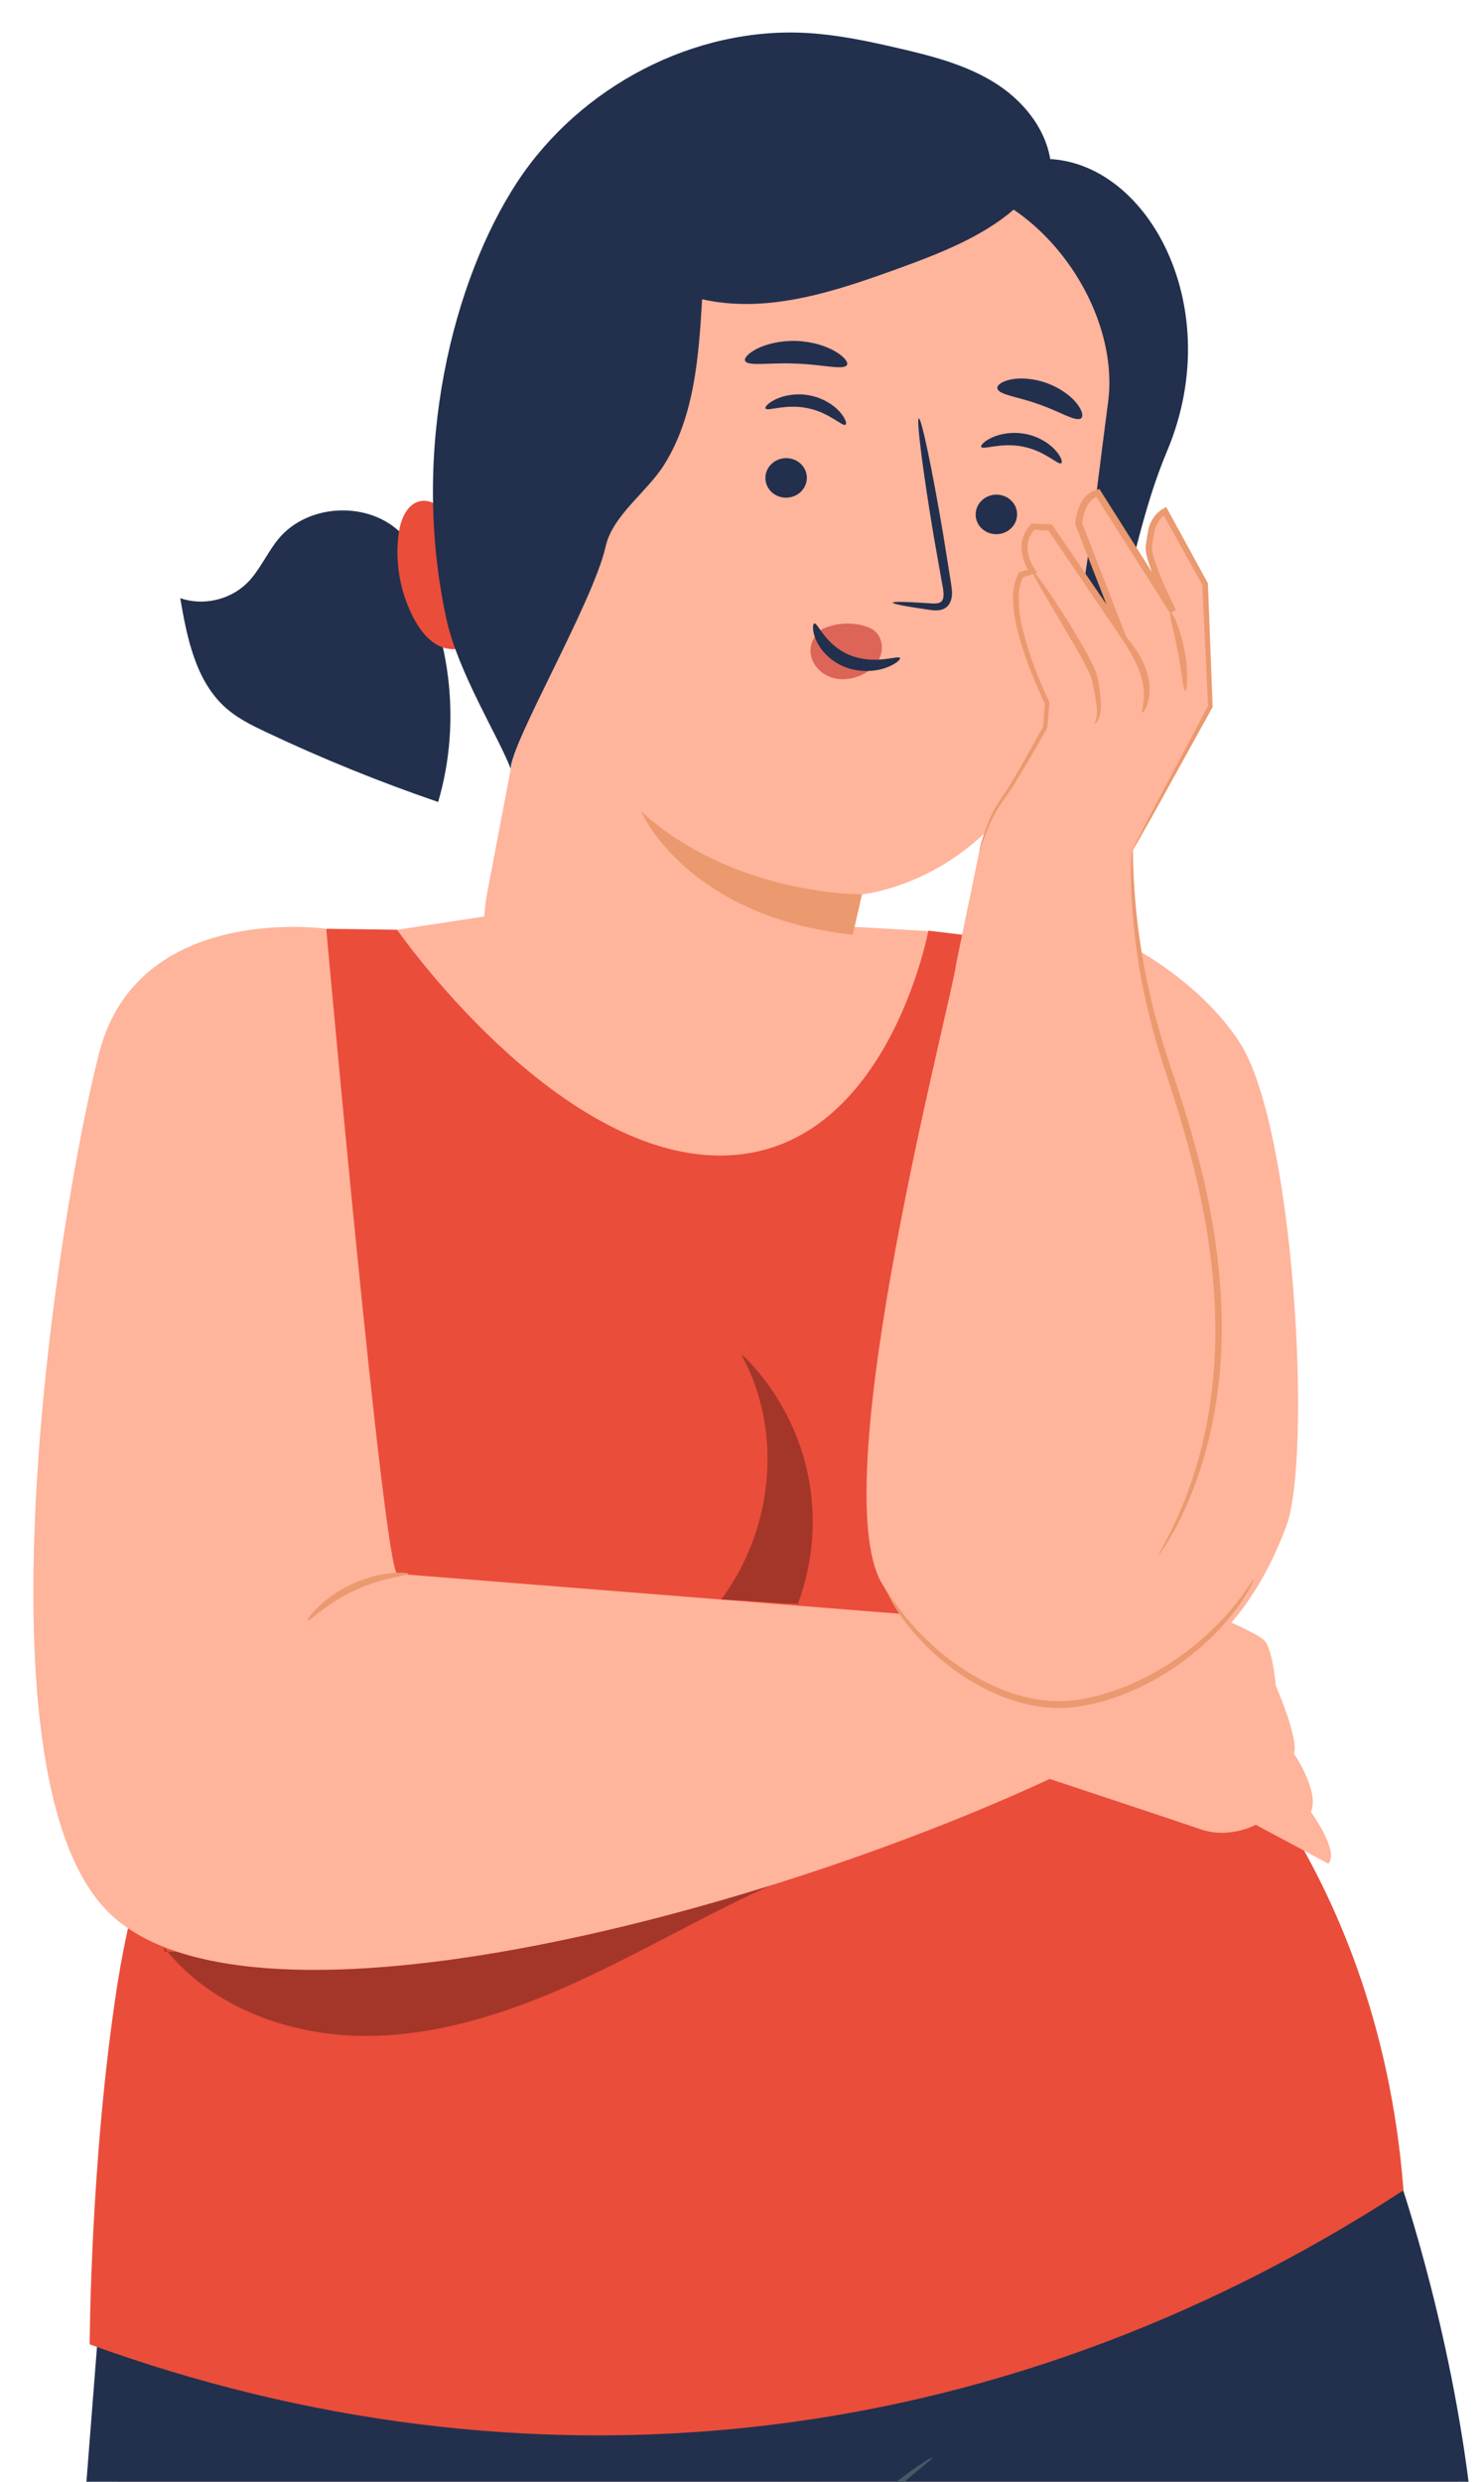
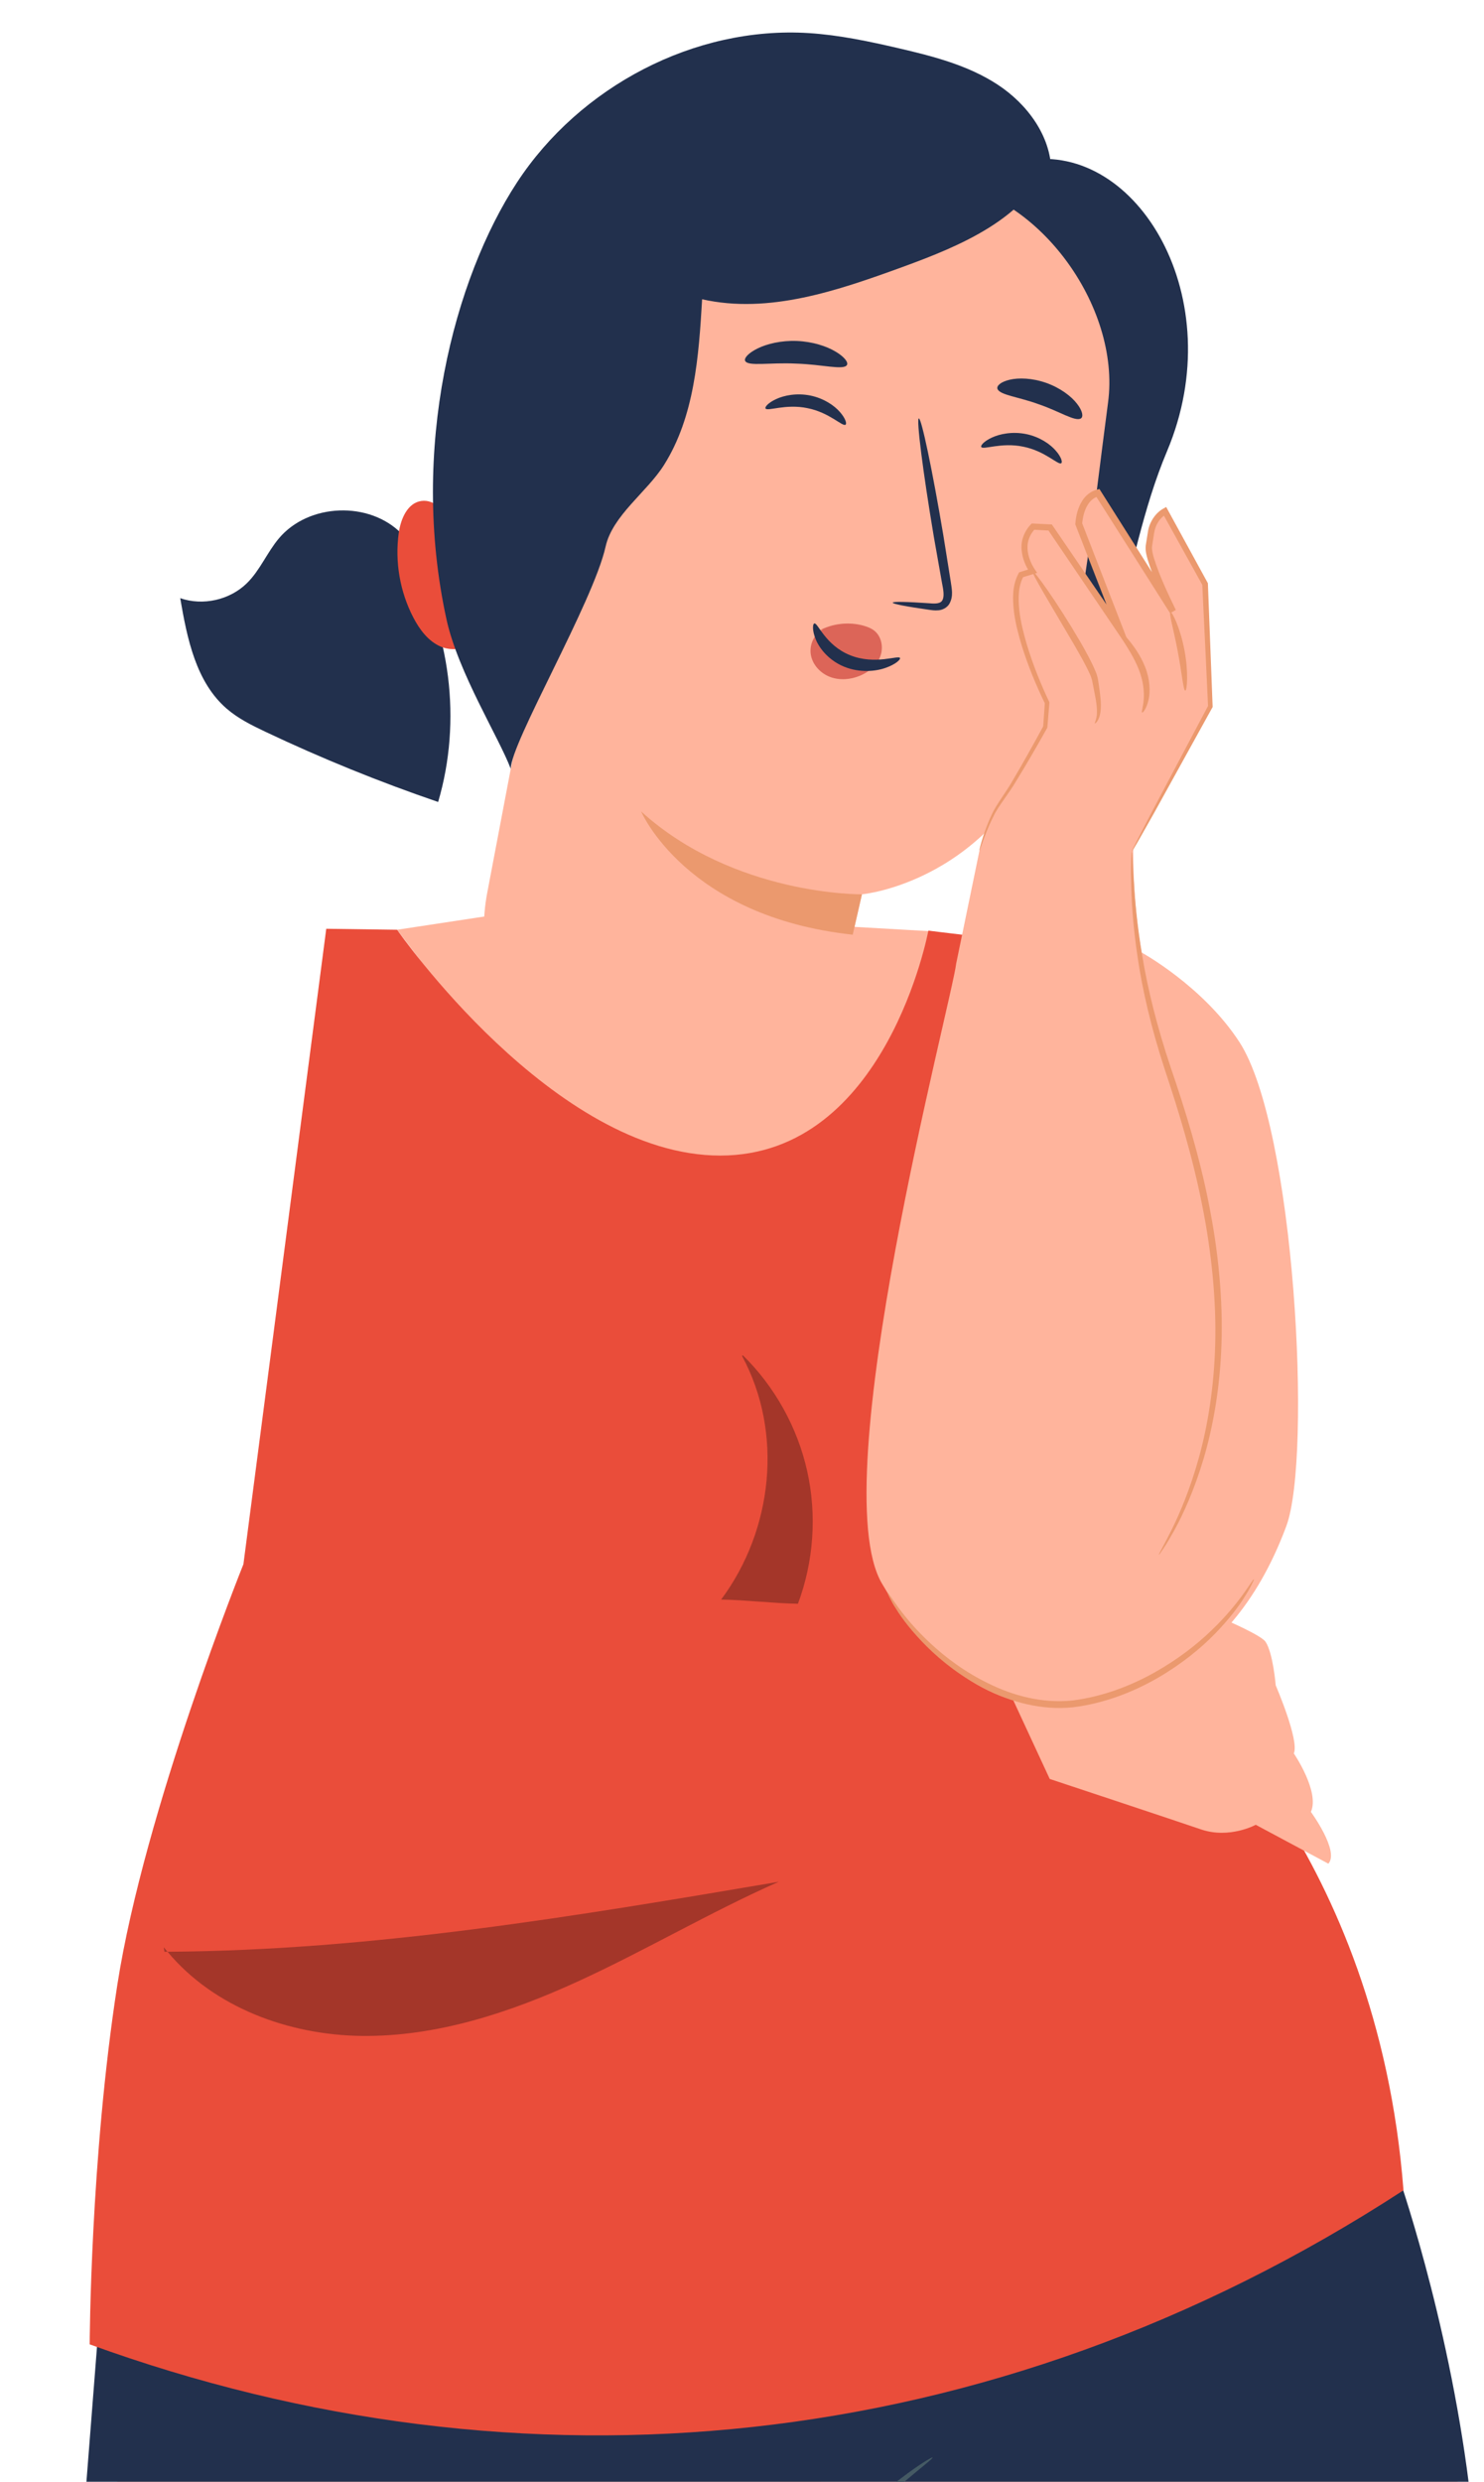
<svg xmlns="http://www.w3.org/2000/svg" width="280" height="468" viewBox="0 0 280 468" fill="none">
  <g clip-path="url(#clip0_7152_17)">
-     <path d="M161.231 174.79L98.529 171.749L74.927 175.332L84.983 213.016L130.9 249.172C130.9 249.172 152.86 249.739 160.812 236.11C168.762 222.481 176.532 175.665 176.532 175.665L161.231 174.79Z" fill="#FFB49C" />
+     <path d="M161.231 174.79L98.529 171.749L74.927 175.332L130.9 249.172C130.9 249.172 152.86 249.739 160.812 236.11C168.762 222.481 176.532 175.665 176.532 175.665L161.231 174.79Z" fill="#FFB49C" />
    <path d="M46.609 109.953C49.069 107.526 50.397 104.175 52.622 101.528C58.228 94.865 69.722 94.439 75.806 100.673L76.863 105.082C85.028 118.79 87.184 135.933 82.667 151.235C71.585 147.445 60.715 143.032 50.128 138.02C47.553 136.8 44.963 135.526 42.802 133.666C36.959 128.636 35.306 120.399 34.002 112.799C38.29 114.293 43.379 113.142 46.609 109.953Z" fill="#22304D" />
    <path d="M79.512 94.469C82.082 94.122 84.083 96.561 85.515 98.722L89.956 120.086C88.728 122.354 85.527 122.955 83.159 121.937C80.791 120.919 79.152 118.704 77.967 116.415C75.456 111.566 74.487 105.932 75.232 100.524C75.596 97.889 76.873 94.827 79.512 94.469Z" fill="#EA4D3A" />
    <path d="M193.641 30.244C214.568 26.765 232.336 56.29 220.192 85.093C211.057 106.763 212.567 129.776 194.021 144.235C192.816 145.176 191.522 146.125 190.009 146.344C185.596 146.985 183.003 141.63 181.87 137.318C173.784 106.549 165.647 75.404 165.243 43.595L193.641 30.244Z" fill="#22304D" />
    <path d="M115.618 43.599L117.338 33.912L177.471 34.368C195.714 36.017 211.488 57.753 209.066 75.906C206.375 96.077 203.667 123.047 198.361 137.443C187.693 166.391 162.626 168.651 162.626 168.651L159.994 180.191C157.045 199.036 139.376 211.921 120.529 208.977C101.241 205.963 88.281 187.581 91.921 168.405L115.618 43.599Z" fill="#FFB49C" />
-     <path d="M191.862 97.563C191.532 99.6 189.536 101.003 187.399 100.697C185.268 100.391 183.804 98.497 184.132 96.459C184.462 94.421 186.458 93.016 188.589 93.32C190.726 93.625 192.192 95.525 191.862 97.563Z" fill="#22304D" />
    <path d="M200.231 87.354C199.657 87.758 197.178 85.035 193.05 84.23C188.94 83.365 185.493 84.888 185.145 84.294C184.97 84.028 185.633 83.219 187.141 82.522C188.627 81.825 191.025 81.332 193.593 81.852C196.158 82.374 198.132 83.749 199.184 84.964C200.261 86.186 200.51 87.177 200.231 87.354Z" fill="#22304D" />
-     <path d="M152.19 90.676C151.859 92.714 149.863 94.116 147.727 93.81C145.595 93.505 144.129 91.61 144.459 89.572C144.787 87.534 146.788 86.13 148.917 86.433C151.053 86.738 152.52 88.638 152.19 90.676Z" fill="#22304D" />
    <path d="M159.531 80.092C158.957 80.496 156.473 77.774 152.35 76.968C148.24 76.103 144.79 77.626 144.442 77.032C144.267 76.766 144.925 75.958 146.438 75.26C147.924 74.56 150.322 74.07 152.89 74.59C155.457 75.112 157.431 76.487 158.481 77.702C159.553 78.924 159.807 79.915 159.531 80.092Z" fill="#22304D" />
    <path d="M168.442 113.647C168.469 113.408 171.12 113.474 175.381 113.765C176.456 113.866 177.496 113.854 177.813 113.169C178.213 112.456 177.996 111.234 177.73 109.906C177.244 107.161 176.737 104.283 176.202 101.269C174.139 88.993 172.868 78.981 173.363 78.905C173.858 78.826 175.933 88.712 177.996 100.988C178.479 104.009 178.942 106.892 179.381 109.647C179.543 110.924 179.96 112.417 179.11 113.891C178.671 114.62 177.784 115.039 177.072 115.088C176.357 115.16 175.761 115.054 175.233 114.982C171.007 114.381 168.41 113.886 168.442 113.647Z" fill="#22304D" />
    <path d="M162.629 168.653C162.629 168.653 138.516 168.942 120.965 153.021C120.965 153.021 129.412 172.872 160.894 176.263L162.629 168.653Z" fill="#EB996E" />
    <path d="M154.39 119.017C157.005 117.548 160.221 117.186 163.099 118.039C163.76 118.236 164.415 118.497 164.955 118.926C166.362 120.039 166.724 122.154 166.074 123.824C165.423 125.495 163.925 126.732 162.269 127.422C160.502 128.159 158.459 128.334 156.663 127.671C154.866 127.01 153.37 125.451 153.006 123.571C152.641 121.69 153.55 119.574 155.268 118.728" fill="#DC6558" />
    <path d="M153.642 117.572C154.28 117.325 155.684 121.668 160.395 123.559C165.101 125.462 169.578 123.487 169.807 124.084C169.956 124.337 169.045 125.26 167.107 125.94C165.211 126.621 162.21 126.905 159.328 125.748C156.45 124.586 154.666 122.375 153.944 120.64C153.198 118.875 153.337 117.644 153.642 117.572Z" fill="#22304D" />
    <path d="M140.588 68.041C141.083 69.154 145.232 68.32 150.195 68.568C155.164 68.719 159.233 69.881 159.815 68.811C160.071 68.301 159.306 67.278 157.623 66.284C155.955 65.292 153.344 64.422 150.366 64.299C147.391 64.182 144.717 64.84 142.976 65.696C141.221 66.552 140.373 67.513 140.588 68.041Z" fill="#22304D" />
    <path d="M188.199 73.331C188.667 74.533 192.196 74.828 196.025 76.25C199.898 77.559 202.838 79.556 203.942 78.909C204.439 78.582 204.277 77.492 203.188 76.107C202.122 74.732 200.059 73.15 197.412 72.21C194.764 71.273 192.182 71.209 190.505 71.611C188.805 72.01 188.009 72.758 188.199 73.331Z" fill="#22304D" />
    <path d="M198.163 30.177C193.712 41.15 181.393 46.305 170.267 50.356C158.103 54.784 145.104 59.279 132.475 56.435C131.839 67.238 131.041 78.565 125.264 87.717C122.053 92.803 115.572 97.204 114.264 103.074C111.923 113.571 96.324 140.139 96.368 144.993C94.217 139.215 86.442 126.835 84.249 116.819C77.193 84.59 85.712 52.473 97.548 34.403C109.384 16.334 131.05 4.878 152.608 6.24C158.347 6.603 163.998 7.808 169.599 9.109C176.09 10.617 182.687 12.315 188.257 15.974C193.826 19.631 198.274 25.638 198.36 32.299" fill="#22304D" />
    <path d="M31.558 416.719C31.558 416.719 14.34 490.648 14.34 561.943C14.34 633.238 16.922 673.262 16.922 673.262C16.922 673.262 0 718.891 0 761.055C0 803.219 11.895 903.736 11.895 903.736H65.39C65.39 903.736 87.379 765.82 97.625 738.025C111.408 700.644 123.21 647.988 126.275 626.523C129.341 605.058 156.396 459.78 156.396 459.78L152.121 434.941L31.558 416.719Z" fill="#FFB49C" />
    <path d="M147.31 433.997C148.308 438.597 141.709 674.117 150.908 695.582C160.107 717.047 168.409 729.365 169.942 749.298C171.475 769.23 195.147 897.779 197.424 903.257H242.456C242.456 903.257 264.071 812.698 261.771 759.036C259.472 705.375 250.271 678.543 250.271 678.543C250.271 678.543 246.436 635.612 253.336 610.316C260.236 585.019 279.403 519.857 276.335 478.46C273.27 437.062 245.67 406.398 245.67 406.398L147.31 433.997Z" fill="#FFB49C" />
    <path d="M276.32 462.451C271.702 431.607 262.875 407.451 262.875 407.451L19.825 423.113L11.35 531.276L140.878 552.636L144.291 543.053V554.471L279.238 527.553C279.238 527.553 281.234 495.258 276.32 462.451Z" fill="#22304D" />
    <path d="M61.557 175.147L74.926 175.332C74.926 175.332 104.473 217.913 135.878 217.913C167.283 217.913 175.163 175.5 175.163 175.5L214.952 180.298C214.952 180.298 222.391 227.582 225.312 249.49C228.232 271.399 222.364 318.324 222.364 318.324C222.364 318.324 259.92 349.219 264.807 413.04C186.768 463.806 98.132 471.593 16.924 442.092C16.924 442.092 17.027 407.139 22.141 374.274C27.254 341.41 45.928 294.973 45.928 294.973L61.557 175.147Z" fill="#EA4D3A" />
    <g opacity="0.3">
      <path d="M31.028 368.061C31.22 368.061 31.413 368.053 31.607 368.053C31.371 367.77 31.124 367.499 30.895 367.208L31.028 368.061Z" fill="black" />
    </g>
    <g opacity="0.3">
      <path d="M31.607 368.052C40.375 378.587 54.525 383.769 68.271 383.929C82.386 384.091 96.164 379.543 109.001 373.668C121.837 367.794 134.023 360.559 146.938 354.857C108.744 361.333 70.343 367.818 31.607 368.052Z" fill="black" />
    </g>
-     <path d="M61.558 175.147C61.558 175.147 26.065 170.037 18.714 198.532C11.013 228.373 -5.471 332.938 19.83 359.96C45.131 386.984 142.288 361.345 198.065 335.469L185.975 305.608L74.929 296.777C72.356 295.17 61.558 175.147 61.558 175.147Z" fill="#FFB49C" />
    <path d="M247.338 341.681C249.051 337.872 244.117 330.657 244.117 330.657C245.204 328.234 240.702 317.818 240.702 317.818C240.702 317.818 240.209 311.734 238.777 309.591C237.345 307.447 216.101 298.778 209.548 298.588C202.996 298.398 183.76 304.62 183.76 304.62L198.062 335.469C198.062 335.469 221.209 343.142 226.599 344.981C231.988 346.819 236.934 344.113 236.934 344.113L250.633 351.446C252.767 349.088 247.338 341.681 247.338 341.681Z" fill="#FFB49C" />
    <path d="M184.967 159.619L180.413 181.7C179.555 188.979 155.311 279.602 166.386 298.584C177.458 317.565 191.394 322.614 200.462 321.473C209.531 320.33 231.458 318.038 242.703 287.783C247.567 274.699 244.339 212.632 233.841 196.492C226.983 185.95 215.386 179.62 215.386 179.62C214.324 173.558 213.821 167.036 213.804 160.111L184.967 159.619Z" fill="#FFB49C" />
    <path d="M218.661 293.192C218.557 293.128 219.565 291.502 221.093 288.417C222.619 285.334 224.585 280.739 226.224 274.815C227.855 268.896 229.073 261.637 229.282 253.517C229.499 245.4 228.661 236.458 226.82 227.259C224.999 218.041 222.367 209.478 219.782 201.728C217.232 193.944 215.554 186.717 214.659 180.584C213.725 174.453 213.461 169.434 213.41 165.974C213.346 164.244 213.417 162.899 213.429 161.989C213.456 161.08 213.493 160.602 213.538 160.602C213.582 160.602 213.634 161.08 213.688 161.987C213.76 162.894 213.767 164.234 213.91 165.954C214.114 169.394 214.514 174.374 215.556 180.441C216.561 186.515 218.311 193.641 220.908 201.361C223.553 209.081 226.246 217.718 228.082 227.008C229.94 236.288 230.753 245.339 230.467 253.552C230.189 261.767 228.863 269.108 227.101 275.061C225.329 281.022 223.213 285.61 221.539 288.644C220.689 290.157 220.004 291.315 219.484 292.064C218.981 292.83 218.698 293.217 218.661 293.192Z" fill="#EB996E" />
-     <path d="M58.027 305.61C57.751 305.45 60.789 301.317 66.383 298.747C71.955 296.123 77.073 296.463 77.016 296.778C77.048 297.173 72.201 297.414 66.923 299.913C61.62 302.337 58.307 305.888 58.027 305.61Z" fill="#EB996E" />
    <path d="M175.957 463.429C176.073 463.594 173.9 465.226 170.57 468.059C167.239 470.886 162.808 474.996 158.414 479.998C154.03 485.013 150.538 489.946 148.175 493.62C145.807 497.294 144.473 499.662 144.296 499.568C144.161 499.499 145.21 496.976 147.401 493.147C149.587 489.318 153.007 484.232 157.45 479.151C161.901 474.082 166.492 470.021 170.001 467.35C173.508 464.676 175.871 463.304 175.957 463.429Z" fill="#455A64" />
    <path d="M184.807 160.394C184.807 160.394 186.386 154.44 188.94 151.005C191.493 147.573 197.22 137.105 197.22 137.105L197.569 132.532C197.569 132.532 188.742 114.864 192.661 108.39L194.817 107.723C194.817 107.723 191.332 103.004 194.906 99.308L198.144 99.473L211.347 118.873L203.538 98.79C203.538 98.79 203.728 93.815 207.151 92.953L221.301 115.302C221.301 115.302 216.301 105.323 216.771 102.937C217.242 100.552 216.998 98.152 219.81 96.405L227.378 110.138L228.368 133.224L213.541 160.601" fill="#FFB49C" />
    <path d="M213.541 160.602C213.524 160.592 213.593 160.422 213.745 160.096C213.938 159.71 214.169 159.241 214.453 158.665C215.145 157.329 216.089 155.506 217.284 153.197C219.847 148.365 223.482 141.514 227.989 133.02L227.937 133.242C227.614 126.451 227.247 118.684 226.841 110.161L226.907 110.397C224.504 106.065 221.956 101.472 219.3 96.687L220.118 96.901C218.795 97.69 217.996 98.959 217.752 100.56C217.622 101.393 217.491 102.234 217.361 103.079C217.301 103.663 217.513 104.557 217.752 105.336C218.765 108.564 220.288 111.804 221.855 115.025L220.774 115.636C216.261 108.52 211.503 101.016 206.606 93.296L207.304 93.575C206.51 93.781 205.773 94.331 205.273 95.137C204.603 96.187 204.273 97.557 204.179 98.813L204.135 98.557C206.803 105.434 209.411 112.152 211.932 118.645L213.935 123.805L210.83 119.224C206.234 112.445 201.823 105.94 197.661 99.801L198.114 100.058C197.01 99.999 195.938 99.942 194.876 99.885L195.32 99.71C194.314 100.753 193.785 102.11 193.871 103.505C193.955 104.885 194.512 106.282 195.261 107.396L195.687 108.032L194.98 108.248C194.231 108.478 193.523 108.694 192.821 108.909L193.124 108.672C192.074 110.572 192.106 112.95 192.328 115.104C192.567 117.294 193.124 119.394 193.698 121.402C194.901 125.414 196.407 129.07 197.952 132.338L198.006 132.451L197.996 132.562C197.858 134.228 197.737 135.706 197.619 137.133L197.612 137.222L197.57 137.293C195.522 140.95 193.637 144.193 191.919 146.98C190.268 149.828 188.383 151.935 187.437 153.963C186.429 155.974 185.835 157.615 185.431 158.714C185.031 159.818 184.847 160.399 184.807 160.39C184.79 160.385 184.81 160.232 184.876 159.939C184.943 159.645 185.054 159.212 185.219 158.645C185.556 157.516 186.086 155.846 187.047 153.773C187.974 151.644 189.81 149.501 191.382 146.657C193.04 143.85 194.874 140.58 196.867 136.909L196.821 137.069C196.922 135.642 197.025 134.161 197.141 132.496L197.185 132.72C195.574 129.413 194.024 125.759 192.759 121.683C192.153 119.64 191.567 117.506 191.298 115.222C191.066 112.97 190.936 110.449 192.195 108.106L192.286 107.933L192.498 107.867C193.201 107.647 193.908 107.425 194.652 107.191L194.371 108.044C193.472 106.718 192.868 105.235 192.742 103.562C192.614 101.891 193.289 100.134 194.489 98.902L194.672 98.715L194.933 98.727C195.995 98.779 197.067 98.831 198.171 98.885L198.462 98.9L198.627 99.141C202.811 105.264 207.245 111.752 211.865 118.517L210.764 119.096C208.235 112.605 205.618 105.893 202.939 99.018L202.885 98.882L202.895 98.762C203.013 97.246 203.353 95.795 204.189 94.444C204.805 93.434 205.867 92.601 206.988 92.328L207.442 92.217L207.688 92.606C212.572 100.334 217.321 107.844 221.821 114.966L220.739 115.577C219.155 112.29 217.644 109.072 216.589 105.671C216.353 104.799 216.069 103.988 216.178 102.857C216.313 102.009 216.449 101.169 216.582 100.334C216.813 98.577 217.94 96.768 219.499 95.906L220.037 95.608L220.318 96.12C222.945 100.923 225.466 105.528 227.844 109.875L227.905 109.988L227.91 110.111C228.238 118.637 228.534 126.409 228.795 133.203L228.8 133.324L228.743 133.425C224.09 141.84 220.34 148.628 217.693 153.416C216.414 155.678 215.401 157.465 214.662 158.776C214.337 159.328 214.068 159.778 213.849 160.151C213.664 160.459 213.558 160.611 213.541 160.602Z" fill="#EB996E" />
    <path d="M206.586 136.414C206.502 136.35 206.751 135.973 206.892 135.217C207.025 134.458 207 133.327 206.756 131.92C206.611 131.166 206.465 130.399 206.315 129.611C206.229 129.182 206.142 128.748 206.054 128.31C205.94 127.889 205.842 127.551 205.63 127.107C204.871 125.419 203.814 123.586 202.72 121.676C198.257 114.052 194.501 107.919 194.817 107.717C195.098 107.535 199.334 113.353 203.831 121.033C204.937 122.97 205.968 124.816 206.724 126.656C206.919 127.085 207.072 127.654 207.165 128.115C207.232 128.556 207.298 128.99 207.362 129.421C207.488 130.269 207.596 131.067 207.656 131.806C207.791 133.28 207.68 134.534 207.37 135.345C207.052 136.168 206.635 136.466 206.586 136.414Z" fill="#EB996E" />
    <path d="M215.497 134.377C215.317 134.29 215.679 133.391 215.793 131.908C215.923 130.432 215.702 128.357 214.864 126.24C214.021 124.116 212.858 122.332 212.052 121.011C211.234 119.693 210.761 118.835 210.906 118.727C211.044 118.623 211.766 119.279 212.786 120.479C213.792 121.681 215.137 123.458 216.059 125.769C216.98 128.088 217.079 130.449 216.69 132.046C216.315 133.66 215.625 134.456 215.497 134.377Z" fill="#EB996E" />
    <path d="M223.635 130.238C223.265 130.241 222.991 126.884 222.215 122.841C221.461 118.79 220.493 115.567 220.838 115.434C221.15 115.303 222.696 118.418 223.477 122.602C224.275 126.781 223.975 130.248 223.635 130.238Z" fill="#EB996E" />
    <path d="M236.584 297.828C236.623 297.85 236.507 298.128 236.249 298.641C235.975 299.144 235.63 299.925 235.019 300.832C233.9 302.707 231.995 305.255 229.265 308.059C226.539 310.863 222.895 313.84 218.402 316.437C213.917 319.017 208.515 321.19 202.517 321.949C196.423 322.592 190.662 320.909 186.058 318.564C181.391 316.242 177.699 313.29 174.917 310.545C172.14 307.785 170.203 305.257 169.07 303.392C168.449 302.495 168.103 301.711 167.825 301.211C167.564 300.701 167.446 300.423 167.485 300.4C167.719 300.238 169.89 304.636 175.546 309.887C178.352 312.497 182.022 315.306 186.581 317.499C191.081 319.724 196.625 321.277 202.367 320.67C208.133 319.939 213.41 317.869 217.818 315.402C222.239 312.921 225.869 310.082 228.626 307.408C234.196 302.069 236.35 297.67 236.584 297.828Z" fill="#EB996E" />
    <g opacity="0.3">
      <path d="M152.303 277.434C150.462 269.164 146.174 261.456 140.117 255.535L140.028 255.745C147.813 270.167 145.849 288.488 136.065 301.639C140.696 301.718 145.923 302.354 150.553 302.433C153.527 294.501 154.144 285.701 152.303 277.434Z" fill="black" />
    </g>
  </g>
  <defs>
    <clipPath id="clip0_7152_17">
      <rect width="280" height="468" fill="white" />
    </clipPath>
  </defs>
</svg>